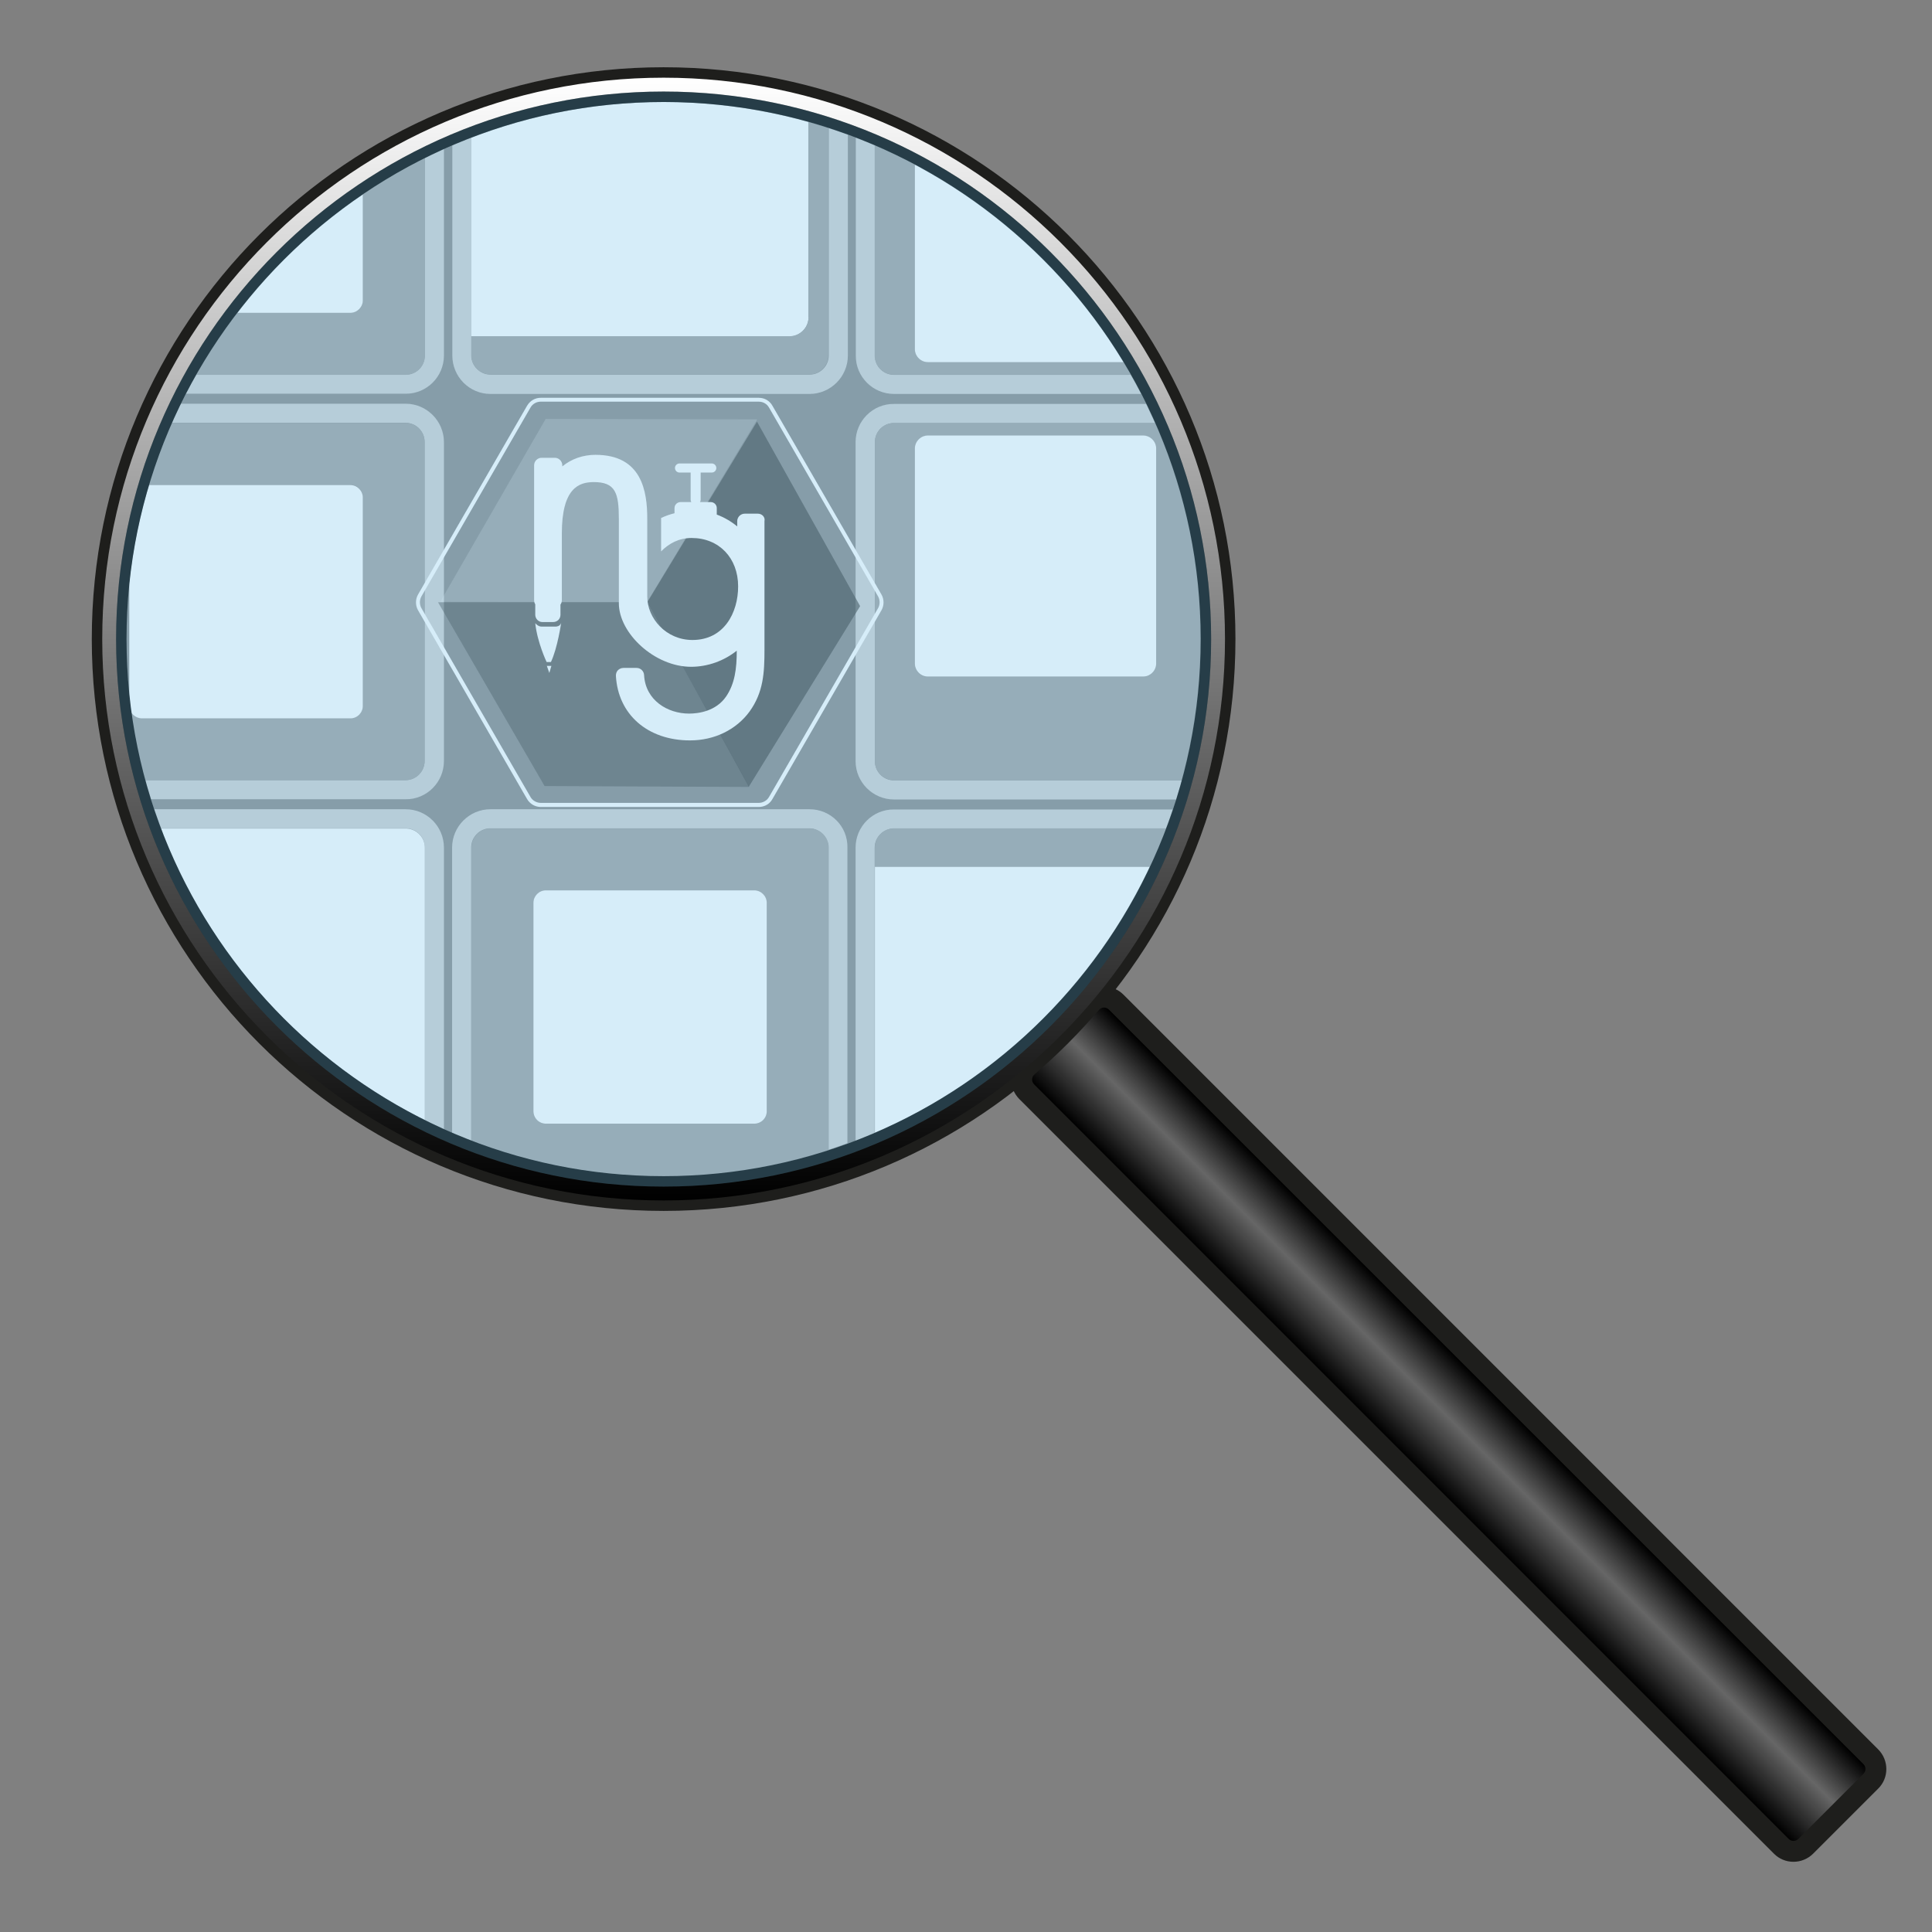
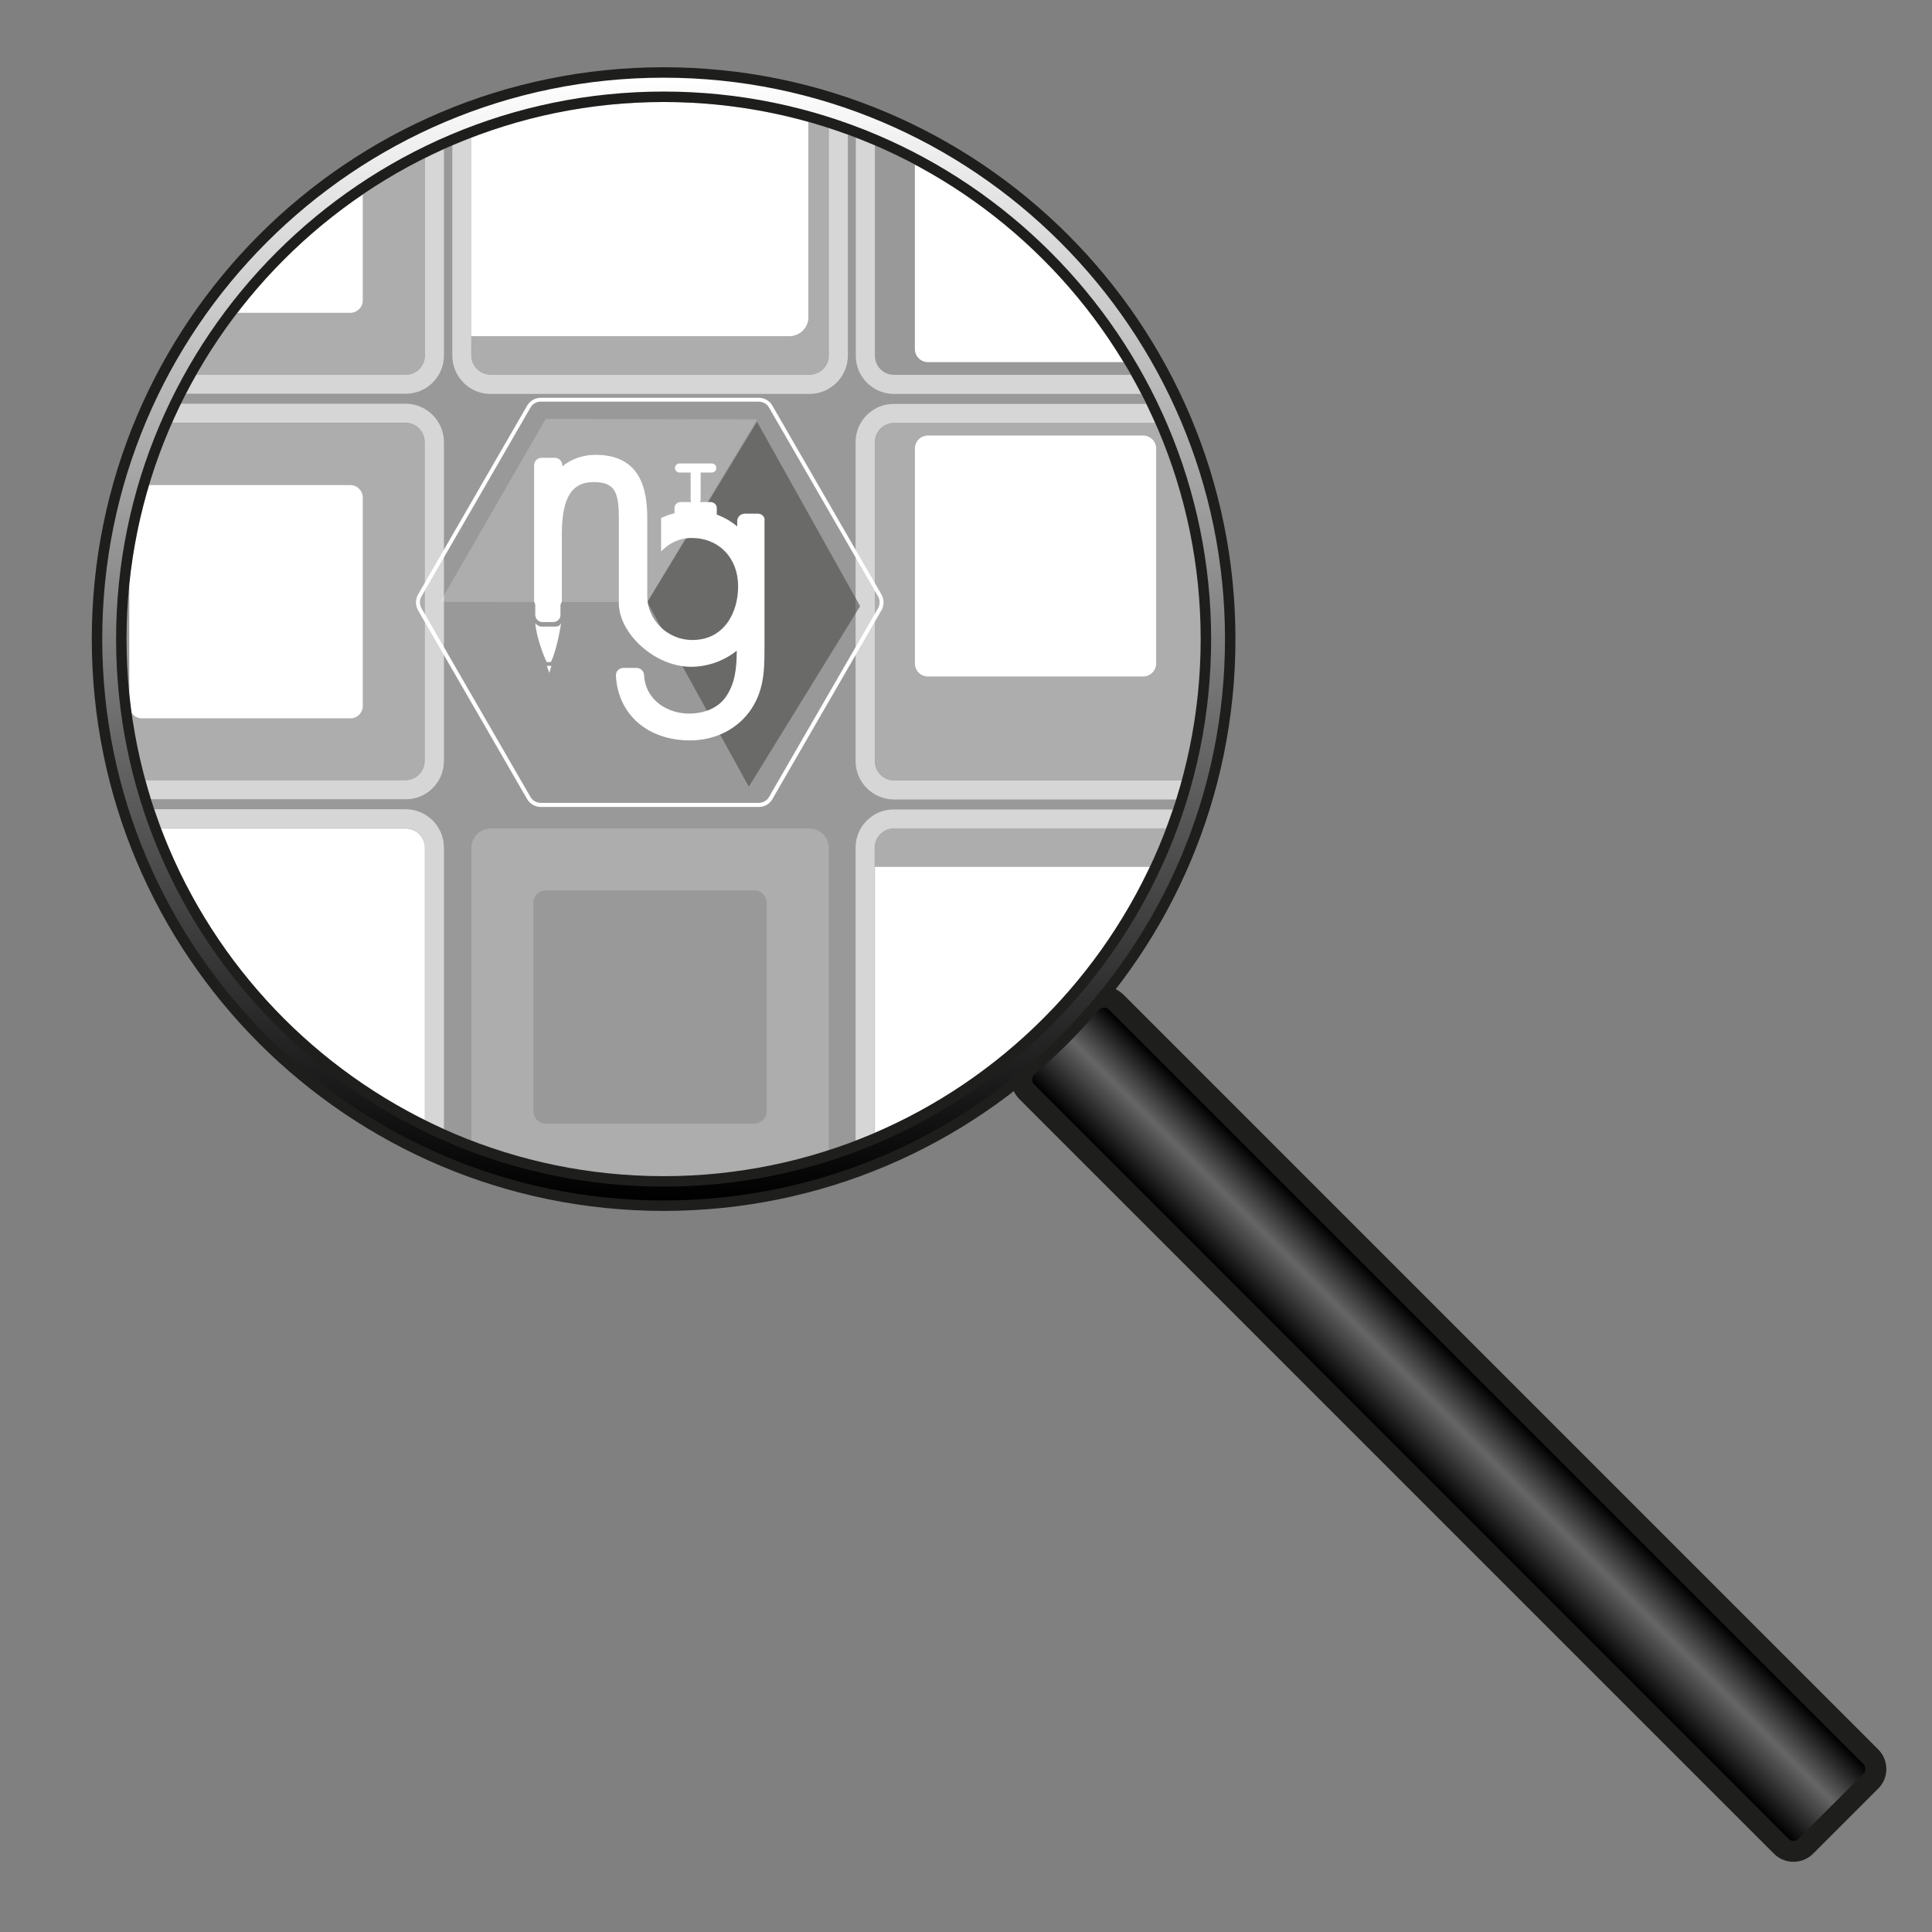
<svg xmlns="http://www.w3.org/2000/svg" version="1.1" id="Ebene_1" x="0px" y="0px" viewBox="0 0 850.4 850.4" style="enable-background:new 0 0 850.4 850.4;" xml:space="preserve">
  <rect x="0" y="0" width="850.4" height="850.4" fill="#808080" stroke="none" />
  <style type="text/css">
	.st0{fill:#1E1E1C;}
	.st1{fill:url(#SVGID_1_);}
	.st2{fill:#FFFFFF;}
	.st3{fill:none;}
	.st4{fill:#CCCCCC;}
	.st5{fill:#999999;}
	.st6{opacity:0.6;fill:#1E1E1C;enable-background:new    ;}
	.st7{opacity:0.4;fill:#1E1E1C;enable-background:new    ;}
	.st8{opacity:0.2;fill:#FFFFFF;enable-background:new    ;}
	.st9{opacity:0.2;}
	.st10{fill:url(#SVGID_00000098195056308914105520000008318678325494666913_);}
	.st11{opacity:0.22;fill:#44ADE3;enable-background:new    ;}
</style>
  <g>
    <g>
      <path class="st0" d="M826.7,770c4.8,4.8,4.8,12.6,0,17.3l-28.6,28.6c-4.8,4.8-12.6,4.8-17.3,0L448.7,483.8    c-4.8-4.8-4.8-12.6,0-17.3l28.6-28.6c4.8-4.8,12.6-4.8,17.3,0L826.7,770z" />
      <linearGradient id="SVGID_1_" gradientUnits="userSpaceOnUse" x1="262.952" y1="116.459" x2="309.48" y2="116.459" gradientTransform="matrix(0.707 -0.707 -0.707 -0.707 517.665 911.631)">
        <stop offset="0" style="stop-color:#000000" />
        <stop offset="0.546" style="stop-color:#666666" />
        <stop offset="1" style="stop-color:#000000" />
      </linearGradient>
      <path class="st1" d="M791.6,809.4c-1.2,1.2-3.1,1.2-4.3,0L455.2,477.3c-1.2-1.2-1.2-3.1,0-4.3l28.6-28.6c1.2-1.2,3.1-1.2,4.3,0    l332.1,332.1c1.2,1.2,1.2,3.1,0,4.3L791.6,809.4z" />
    </g>
    <g>
      <path class="st2" d="M57,310.6c0,1.1,0.3,2.2,0.9,3.1c-0.4-2.6-0.7-5.1-0.9-7.7V310.6z" />
      <path class="st3" d="M393.5,173.4c-9.3,0-16.9-7.6-16.9-16.9V60.6c-1.1-0.4-2.3-0.9-3.5-1.3v97.2c0,9.3-7.6,16.9-16.9,16.9H215.9    c-9.3,0-16.9-7.6-16.9-16.9V64c-1.2,0.5-2.5,1.1-3.7,1.6v90.9c0,9.3-7.6,16.9-16.9,16.9H81.8c-0.7,1.4-1.5,2.9-2.2,4.4h98.9    c9.3,0,16.9,7.6,16.9,16.9V335c0,9.3-7.6,16.9-16.9,16.9H66.4c0.5,1.5,0.9,2.9,1.4,4.3h110.7c9.3,0,16.9,7.6,16.9,16.9V497    c1.2,0.5,2.4,1.1,3.6,1.6V373.1c0-9.3,7.6-16.9,16.9-16.9h140.4c9.3,0,16.9,7.6,16.9,16.9v130.3c1.1-0.4,2.3-0.9,3.4-1.3v-129    c0-9.3,7.6-16.9,16.9-16.9h122.8c0.5-1.4,1-2.9,1.4-4.4H393.5c-9.3,0-16.9-7.6-16.9-16.9V194.6c0-9.3,7.6-16.9,16.9-16.9h111    c-0.7-1.5-1.4-2.9-2.2-4.3L393.5,173.4L393.5,173.4z" />
      <path class="st4" d="M215.9,173.4h140.4c9.3,0,16.9-7.6,16.9-16.9V59.3c-2.8-1-5.6-2-8.4-2.9v100.1c0,4.6-3.8,8.4-8.4,8.4H215.9    c-4.6,0-8.4-3.8-8.4-8.4v-8.4V60.6c-2.8,1.1-5.7,2.2-8.4,3.4v92.5C199.1,165.8,206.6,173.4,215.9,173.4z" />
      <path class="st2" d="M355.9,139.6V53.7c-20.3-5.7-41.7-8.8-63.8-8.8c-29.8,0-58.3,5.6-84.6,15.7v87.5h140    C352.1,148.1,355.9,144.3,355.9,139.6z" />
      <path class="st5" d="M355.9,139.6c0,4.6-3.8,8.4-8.5,8.4h-140v8.4c0,4.6,3.8,8.4,8.4,8.4h140.4c4.7,0,8.4-3.8,8.4-8.4v-100    c-2.9-0.9-5.9-1.8-8.8-2.7v85.9H355.9z" />
      <path class="st4" d="M195.4,156.5V65.6c-2.8,1.3-5.6,2.6-8.4,4v86.9c0,4.7-3.8,8.4-8.4,8.4H86.4c-1.6,2.8-3.1,5.6-4.6,8.4h96.7    C187.8,173.4,195.4,165.8,195.4,156.5z" />
      <path class="st5" d="M159.7,132.2c0,3-2.5,5.5-5.5,5.5h-49.7c-6.6,8.6-12.7,17.8-18.1,27.3h92.2c4.7,0,8.4-3.8,8.4-8.4v-87    c-9.5,4.7-18.6,10-27.3,15.9V132.2z" />
      <path class="st2" d="M159.7,132.2V85.6c-21.1,14.3-39.7,31.9-55.2,52.1h49.7C157.2,137.7,159.7,135.2,159.7,132.2z" />
      <path class="st4" d="M393.5,173.4h108.8c-1.5-2.8-3-5.7-4.6-8.4H393.5c-4.7,0-8.4-3.8-8.4-8.4V64c-2.8-1.2-5.6-2.3-8.4-3.4v95.9    C376.6,165.8,384.2,173.4,393.5,173.4z" />
-       <path class="st5" d="M408.4,159.4c-3.1,0-5.7-2.6-5.7-5.7V72.5c-5.8-3.1-11.6-5.9-17.7-8.5v92.5c0,4.7,3.8,8.4,8.4,8.4h104.3    c-1.1-1.9-2.1-3.7-3.3-5.6h-86V159.4z" />
      <path class="st2" d="M408.4,159.4h86.1c-22.1-36.6-53.9-66.7-91.8-86.9v81.2C402.7,156.8,405.3,159.4,408.4,159.4z" />
      <path class="st4" d="M195.4,335V194.6c0-9.3-7.6-16.9-16.9-16.9H79.6c-1.4,2.8-2.7,5.6-3.9,8.4h102.8c4.7,0,8.4,3.8,8.4,8.4V335    c0,4.6-3.8,8.4-8.4,8.4H64c0.8,2.8,1.6,5.6,2.5,8.4h112.1C187.8,351.9,195.4,344.3,195.4,335z" />
      <path class="st5" d="M154.2,213.4c3.1,0,5.5,2.5,5.5,5.5v91.7c0,3-2.5,5.5-5.5,5.5H62.5c-1.9,0-3.6-1-4.6-2.4    c1.4,10.1,3.4,20,6.1,29.7h114.5c4.7,0,8.4-3.8,8.4-8.4V194.6c0-4.7-3.8-8.4-8.4-8.4H75.7c-3.9,8.8-7.3,17.9-10.1,27.3h88.6V213.4    z" />
      <path class="st2" d="M62.5,316.2h91.7c3.1,0,5.5-2.5,5.5-5.5V219c0-3-2.5-5.5-5.5-5.5H65.6c-4.2,13.9-7.1,28.3-8.7,43.1V306    c0.3,2.6,0.6,5.2,0.9,7.7C58.9,315.2,60.6,316.2,62.5,316.2z" />
      <path class="st4" d="M376.6,194.6V335c0,9.3,7.6,16.9,16.9,16.9h124.2c0.9-2.8,1.7-5.6,2.5-8.4H393.5c-4.7,0-8.4-3.8-8.4-8.4    V194.6c0-4.7,3.8-8.4,8.4-8.4h114.9c-1.3-2.8-2.6-5.7-3.9-8.4h-111C384.2,177.7,376.6,185.3,376.6,194.6z" />
      <path class="st5" d="M508.4,186.2H393.5c-4.7,0-8.4,3.8-8.4,8.4V335c0,4.7,3.8,8.4,8.4,8.4h126.6c5.4-19.8,8.3-40.6,8.3-62.1    C528.5,247.5,521.3,215.3,508.4,186.2z M503.2,297.9h-94.8c-3.1,0-5.7-2.6-5.7-5.7v-94.7c0-3.1,2.6-5.7,5.7-5.7h94.8    c3.1,0,5.7,2.6,5.7,5.7v94.7C508.9,295.3,506.3,297.9,503.2,297.9z" />
      <path class="st2" d="M503.2,191.7h-94.8c-3.1,0-5.7,2.6-5.7,5.7v94.7c0,3.1,2.6,5.7,5.7,5.7h94.8c3.1,0,5.7-2.6,5.7-5.7v-94.7    C508.9,194.3,506.3,191.7,503.2,191.7z" />
      <path class="st4" d="M376.6,373.1v129c2.8-1.1,5.7-2.2,8.4-3.4V381.5v-8.4c0-4.6,3.8-8.4,8.4-8.4h119.8c1.1-2.8,2.1-5.6,3-8.4    H393.5C384.2,356.2,376.6,363.8,376.6,373.1z" />
      <path class="st2" d="M506.1,381.5h-121v117.1C438.3,475.7,481.5,433.8,506.1,381.5z" />
      <path class="st5" d="M513.3,364.6H393.5c-4.6,0-8.4,3.8-8.4,8.4v8.4h121.1C508.7,376,511.1,370.4,513.3,364.6z" />
      <path class="st4" d="M178.5,356.2H67.9c1,2.8,2,5.7,3,8.4h107.7c4.6,0,8.4,3.8,8.4,8.4v120c2.8,1.4,5.6,2.7,8.4,4V373.1    C195.4,363.8,187.9,356.2,178.5,356.2z" />
      <path class="st2" d="M187,493V373.1c0-4.6-3.8-8.4-8.4-8.4H70.9C92,420.6,133.8,466.5,187,493z" />
-       <path class="st4" d="M356.3,356.2H215.9c-9.3,0-16.9,7.6-16.9,16.9v125.5c2.8,1.2,5.6,2.3,8.4,3.4V373c0-4.6,3.8-8.4,8.4-8.4    h140.4c4.6,0,8.4,3.8,8.4,8.4v133.1c2.8-0.9,5.6-1.9,8.4-2.9V373.1C373.2,363.8,365.7,356.2,356.3,356.2z" />
      <path class="st5" d="M364.8,506.2V373.1c0-4.6-3.8-8.4-8.4-8.4H215.9c-4.6,0-8.4,3.8-8.4,8.4v129c26.3,10.1,54.8,15.7,84.6,15.7    C317.4,517.7,341.9,513.6,364.8,506.2z M234.8,489.1v-91.7c0-3,2.4-5.5,5.5-5.5H332c3,0,5.5,2.5,5.5,5.5v91.7c0,3-2.5,5.5-5.5,5.5    h-91.7C237.2,494.6,234.8,492.2,234.8,489.1z" />
-       <path class="st2" d="M337.5,489.1v-91.7c0-3-2.5-5.5-5.5-5.5h-91.7c-3.1,0-5.5,2.5-5.5,5.5v91.7c0,3,2.4,5.5,5.5,5.5H332    C335,494.6,337.5,492.2,337.5,489.1z" />
    </g>
    <g>
      <path class="st2" d="M334,175.1h-96c-2.5,0-4.7,1.3-6,3.5l-48,83.1c-1.2,2.1-1.2,4.8,0,6.9l48,83.1c1.2,2.1,3.5,3.5,6,3.5h96    c2.5,0,4.8-1.3,6-3.5l48-83.1c1.2-2.1,1.2-4.8,0-6.9l-48-83.1C338.8,176.4,336.5,175.1,334,175.1z M338.5,179.4l48,83.1    c0.9,1.6,0.9,3.6,0,5.2l-48,83.1c-0.9,1.6-2.7,2.6-4.5,2.6h-96c-1.8,0-3.6-1-4.5-2.6l-48-83.1c-0.9-1.6-0.9-3.6,0-5.2l48-83.1    c0.9-1.6,2.6-2.6,4.5-2.6h96C335.9,176.8,337.6,177.8,338.5,179.4z" />
      <polygon class="st6" points="333.2,185.6 284.9,265.1 329.6,346.3 378.6,266.8   " />
-       <polygon class="st7" points="329.8,346.4 284.9,265.1 192.8,265.1 239.7,346   " />
      <polygon class="st8" points="193.8,264.9 240.2,184.4 333.3,184.6 284.8,265   " />
      <g>
        <path class="st2" d="M333.6,226.1h-5.8c-1.8,0-3.3,1.5-3.3,3.3v2.3c-2.8-2.3-5.8-4-9-5.2c0-0.1,0-0.3,0-0.4v-2.5     c0-1.4-1.2-2.6-2.6-2.6h-4.8c0.2-0.3,0.3-0.6,0.3-1v-11.8c0-0.1,0-0.1,0-0.2h4.9c1.1,0,2-0.9,2-2s-0.9-2-2-2h-14.2     c-1.1,0-2,0.9-2,2s0.9,2,2,2h4.9c0,0.1,0,0.1,0,0.2V220c0,0.4,0.1,0.7,0.3,1h-4.8c-1.4,0-2.6,1.2-2.6,2.6v2.3     c-2,0.5-4,1.2-5.9,2.1v14.7c3.4-3.5,7.9-5.9,13.4-5.9c12.1,0,20.5,8.8,20.5,21.3c0,11.6-6.2,23.6-20.1,23.6     c-11.6,0-19.9-9.5-19.9-19.1v-34.3c0-12.1-2.4-28.1-22.8-28.1c-5.5,0-10.6,1.8-14.6,5.1v-0.5c0-1.8-1.5-3.3-3.3-3.3h-5.8     c-1.8,0-3.3,1.5-3.3,3.3v59.4c0,0.7,0.2,1.3,0.5,1.8v4.6c0,1.7,1.4,3.2,3.1,3.2h4.8c1.8,0,3.2-1.4,3.2-3.2v-4.5     c0.4-0.5,0.6-1.2,0.6-1.9v-29.3c0-20.1,7.5-22.7,14.1-22.7c9.5,0,11,4.8,11,16.2v37.1c0,13.3,15.8,28,31.8,28     c7.3,0,14.5-2.6,20.1-7.1c0,8.1-0.9,14.6-4.7,20.2c-4.5,6.5-12.2,7.5-16.3,7.5c-9.4,0-19.2-5.8-19.8-17c-0.1-1.7-1.5-3.1-3.3-3.1     h-5.8c-0.9,0-1.8,0.4-2.4,1s-0.9,1.5-0.9,2.4c0.9,17.1,14,28.5,32.6,28.5c10.8,0,20.4-4.7,26.3-12.8c6-8.4,6.5-16.9,6.5-27.1     v-56.6C336.9,227.6,335.4,226.1,333.6,226.1z" />
        <path class="st2" d="M244.7,275.8h-6.4c-1.5,0-2.7-1.5-2.7-1.5c0.9,8.5,5,17.1,5,17.1h1.9c2.9-6.1,4.5-17.2,4.5-17.2     C246.5,275.8,244.7,275.8,244.7,275.8z" />
        <polygon class="st2" points="241.8,296.2 242.7,293.1 240.7,293.1    " />
      </g>
    </g>
    <g class="st9">
	</g>
    <g>
      <path class="st0" d="M292.1,29.6c-139,0-251.7,112.7-251.7,251.7S153,533,292.1,533c139,0,251.7-112.7,251.7-251.7    S431.1,29.6,292.1,29.6z M292.1,517.7c-130.3,0-236.4-106-236.4-236.4c0-130.3,106-236.4,236.4-236.4    c130.3,0,236.4,106,236.4,236.4C528.5,411.6,422.4,517.7,292.1,517.7z" />
      <linearGradient id="SVGID_00000074422223704078248400000014334484022719149958_" gradientUnits="userSpaceOnUse" x1="328.891" y1="810.548" x2="328.891" y2="316.348" gradientTransform="matrix(1 0 0 -1 -36.791 844.749)">
        <stop offset="0" style="stop-color:#FFFFFF" />
        <stop offset="1" style="stop-color:#000000" />
      </linearGradient>
      <path style="fill:url(#SVGID_00000074422223704078248400000014334484022719149958_);" d="M292.1,528.4    C155.8,528.4,45,417.6,45,281.3S155.8,34.2,292.1,34.2s247.1,110.9,247.1,247.1C539.2,417.6,428.3,528.4,292.1,528.4L292.1,528.4z     M292.1,40.3c-132.9,0-241,108.1-241,241s108.1,241,241,241s241-108.1,241-241S424.9,40.3,292.1,40.3L292.1,40.3z" />
    </g>
  </g>
  <path class="st8" d="M292.1,517.7c-130.3,0-236.4-106-236.4-236.4c0-130.3,106-236.4,236.4-236.4c130.3,0,236.4,106,236.4,236.4  C528.5,411.6,422.4,517.7,292.1,517.7L292.1,517.7z" />
-   <path class="st11" d="M292.1,40.3L292.1,40.3c-132.9,0-241,108.1-241,241s108.1,241,241,241s241-108.1,241-241  S424.9,40.3,292.1,40.3" />
</svg>